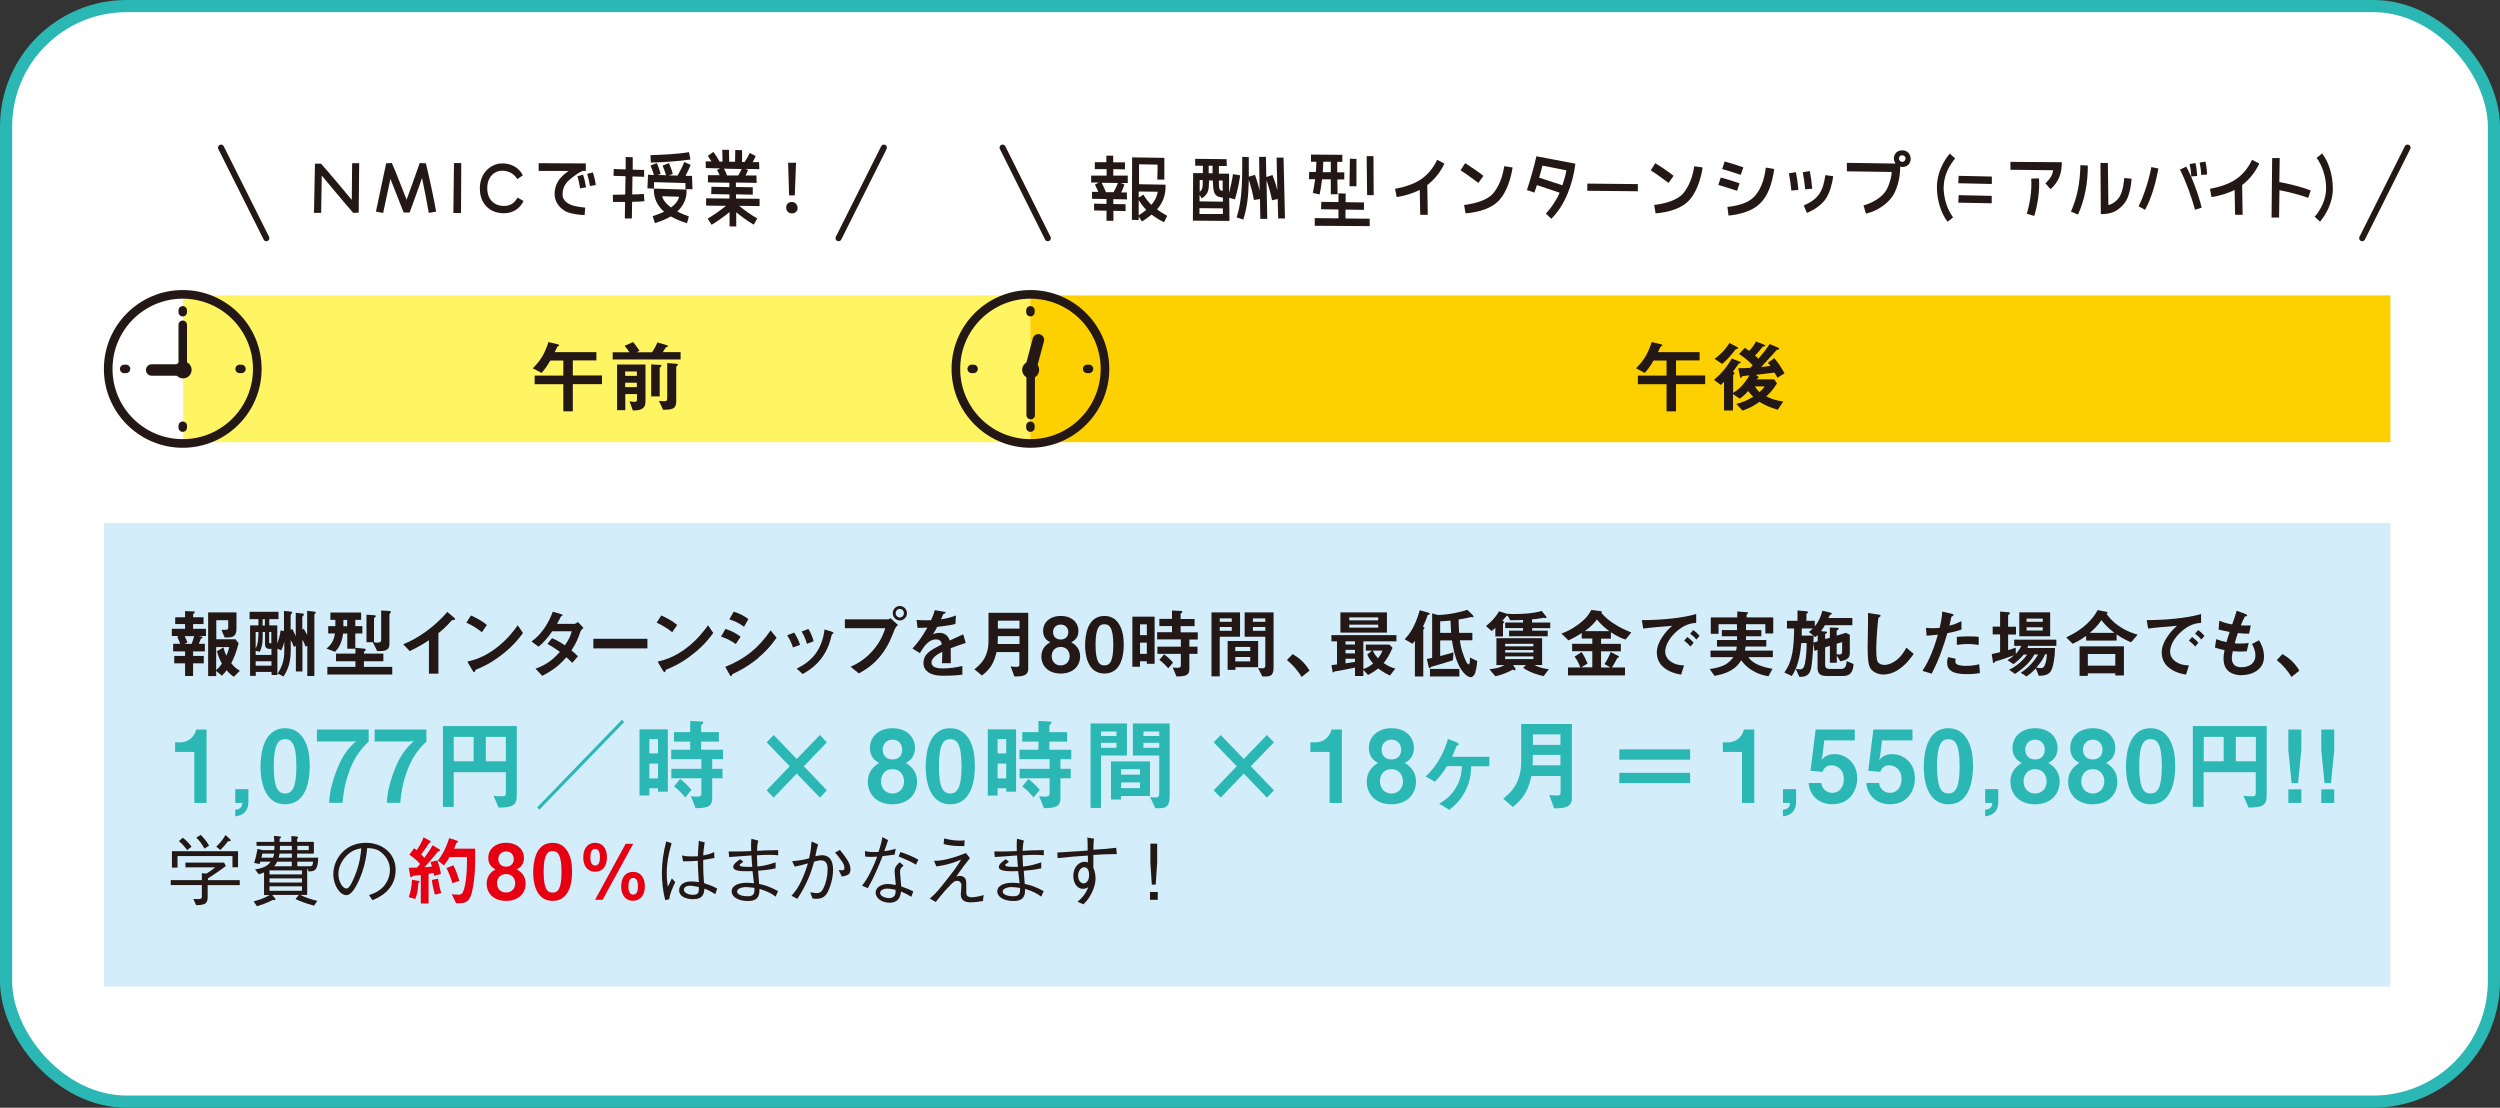
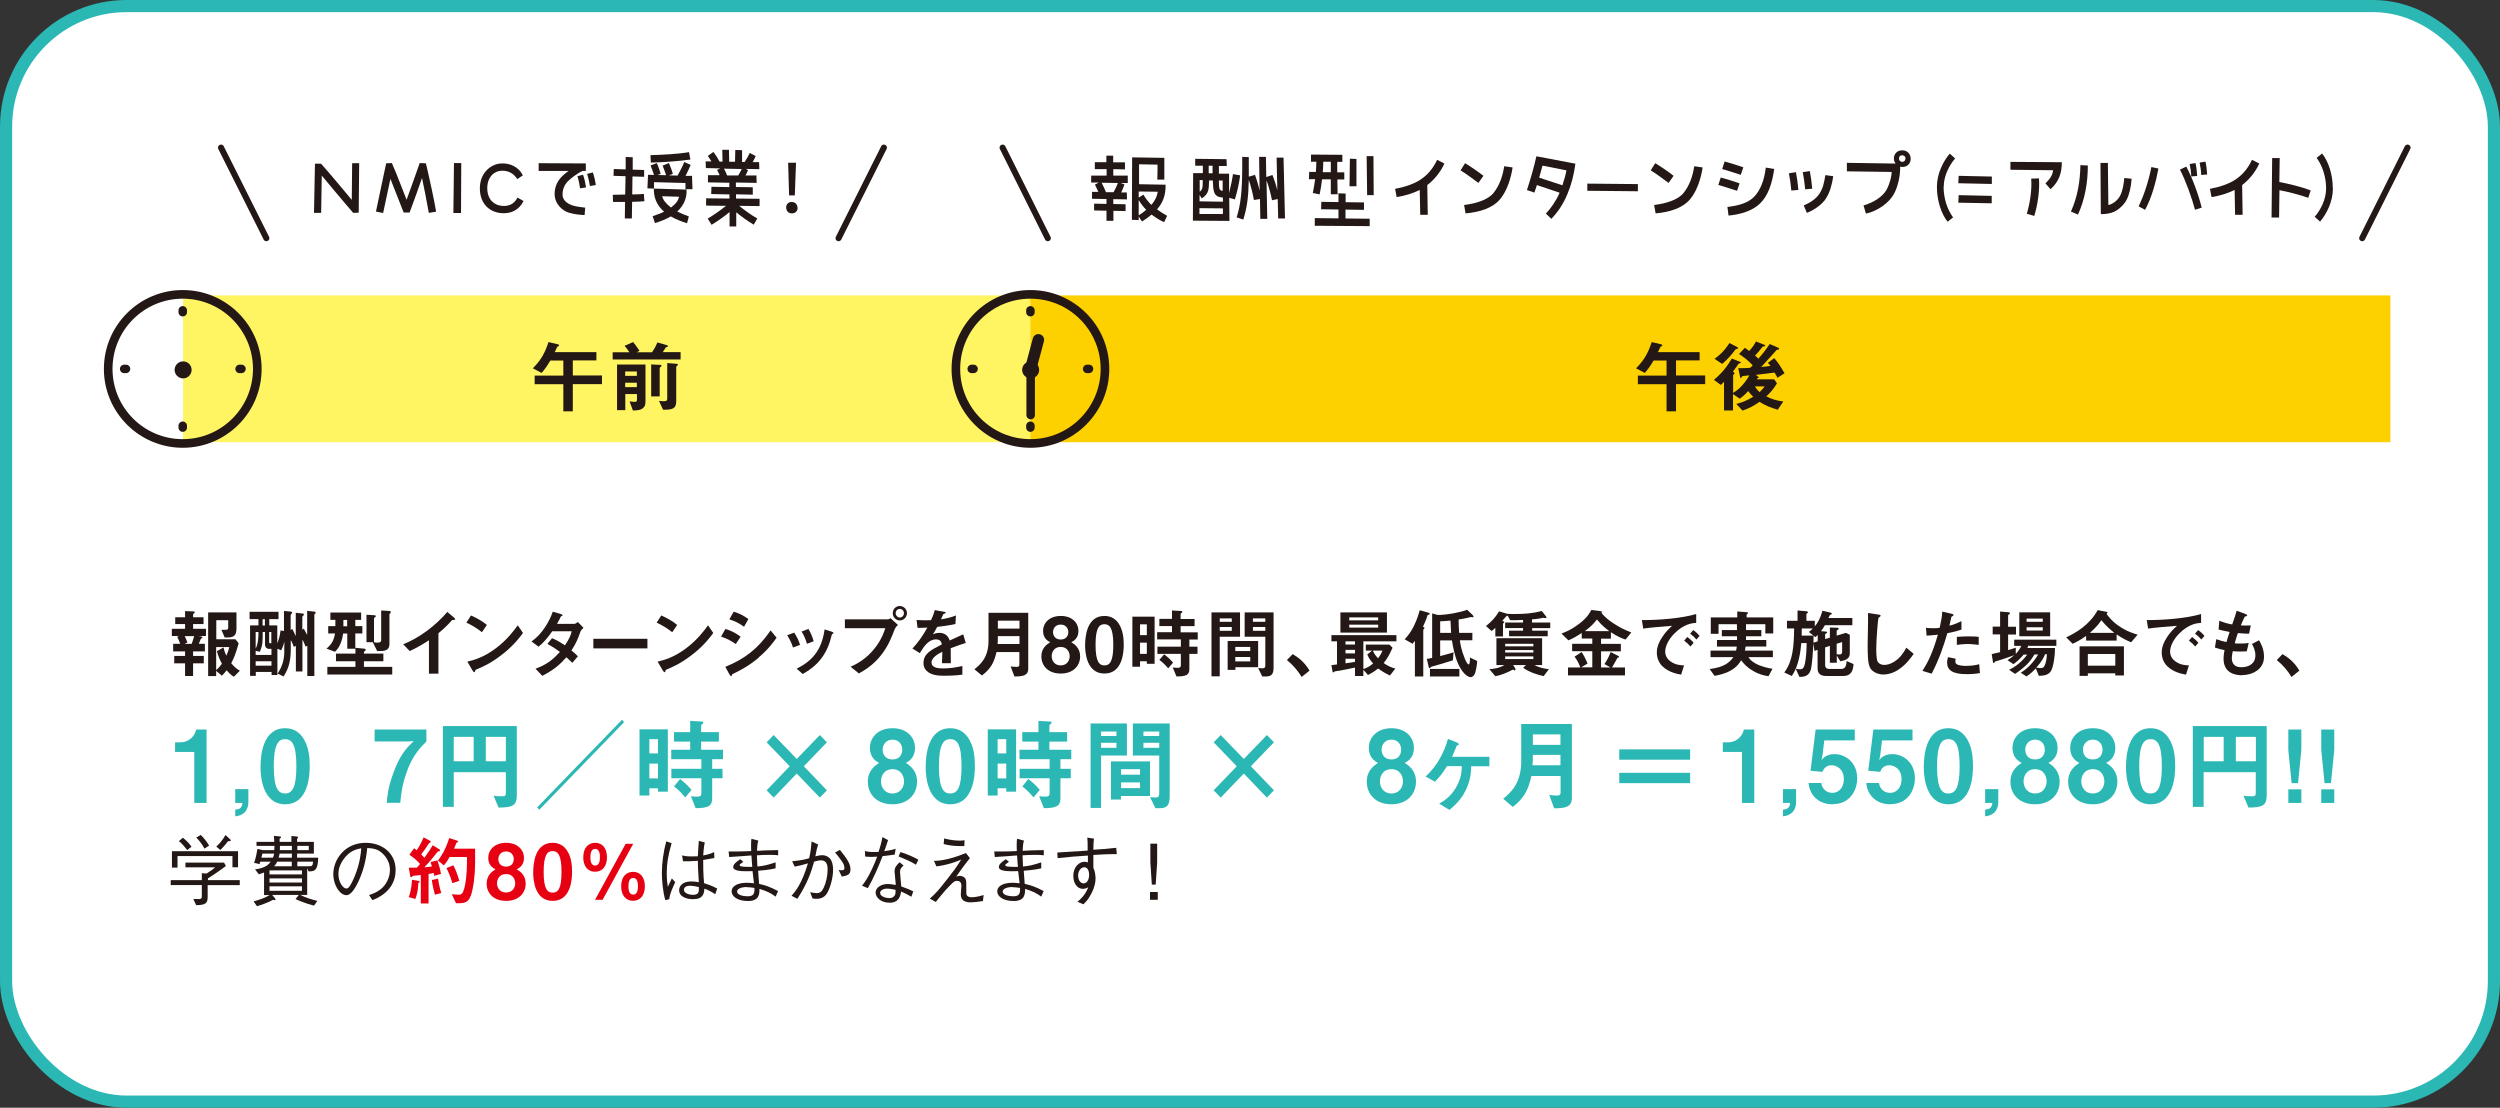
<svg xmlns="http://www.w3.org/2000/svg" id="_レイヤー_2" data-name="レイヤー 2" viewBox="0 0 205.74 91.16">
  <rect x="0" y="0" width="205.74" height="91.16" fill="#333333" stroke="none" />
  <defs>
    <style>
      .cls-1 {
        stroke: #231815;
        stroke-linecap: round;
        stroke-linejoin: round;
        stroke-width: .5px;
      }

      .cls-1, .cls-2 {
        fill: none;
      }

      .cls-2 {
        stroke: #2bb7b3;
        stroke-miterlimit: 10;
      }

      .cls-3 {
        fill: #2bb7b3;
      }

      .cls-3, .cls-4, .cls-5, .cls-6, .cls-7, .cls-8, .cls-9 {
        stroke-width: 0px;
      }

      .cls-4 {
        fill: #231815;
      }

      .cls-5 {
        fill: #d3edfb;
      }

      .cls-6 {
        fill: #fff;
      }

      .cls-7 {
        fill: #fff462;
      }

      .cls-8 {
        fill: #e60012;
      }

      .cls-9 {
        fill: #fdd000;
      }
    </style>
  </defs>
  <g id="text">
    <g>
      <g>
        <rect class="cls-6" x=".5" y=".5" width="204.74" height="90.16" rx="9.92" ry="9.92" />
        <rect class="cls-2" x=".5" y=".5" width="204.74" height="90.16" rx="9.92" ry="9.92" />
      </g>
      <g>
-         <rect class="cls-5" x="83.56" y="-31.98" width="38.16" height="188.16" transform="translate(164.74 -40.53) rotate(90)" />
        <g>
          <path class="cls-3" d="M15.99,66.08v-4.2h-1.58v-.79h.46c.42,0,1.09-.26,1.27-1.05h.86v6.04h-1.01Z" />
          <path class="cls-3" d="M20.44,64.94v1.07c0,.16,0,1.06-1.08,1.17v-.55c.54-.02.57-.38.59-.55h-.59v-1.14h1.08Z" />
          <path class="cls-3" d="M23.47,66.19c-1.85,0-2.03-2.25-2.03-3.03,0-.99.17-3.23,2.03-3.23.73,0,1.22.37,1.53.89.4.66.49,1.46.49,2.24s-.12,3.13-2.03,3.13ZM23.45,60.83c-.53,0-.92.41-.92,2.23,0,1.91.42,2.24.93,2.24.58,0,.93-.46.93-2.24,0-1.91-.41-2.23-.94-2.23Z" />
-           <path class="cls-3" d="M28.79,63.36c-.45,1.17-.53,1.99-.6,2.71h-1.11c.04-.55.09-1.22.55-2.48.54-1.49,1.07-2.02,1.67-2.61l-.36.04h-2.86v-.98h4.26v.98c-.49.5-1.08,1.09-1.56,2.34Z" />
          <path class="cls-3" d="M33.54,63.36c-.45,1.17-.53,1.99-.6,2.71h-1.11c.04-.55.09-1.22.55-2.48.54-1.49,1.07-2.02,1.67-2.61l-.36.04h-2.86v-.98h4.26v.98c-.49.5-1.08,1.09-1.56,2.34Z" />
          <path class="cls-3" d="M41.03,66.46l-.41-.98c.13.02.26.05.67.05.26,0,.34-.03.34-.27v-1.71h-4.29v2.85h-.89v-6.65h6.08v5.7c0,.86-.36,1-1.51,1.01ZM38.98,60.64h-1.64v2.01h1.64v-2.01ZM41.63,60.64h-1.65v2.01h1.65v-2.01Z" />
          <path class="cls-3" d="M44.38,66.64l-.17-.2,6.98-7.21.17.2-6.98,7.21Z" />
          <path class="cls-3" d="M54.15,65.14v-.27h-.71v.6h-.81v-5.45h2.33v5.13h-.81ZM54.15,60.83h-.71v1.17h.71v-1.17ZM54.15,62.84h-.71v1.22h.71v-1.22ZM58.61,62.48v.79h.85v.78h-.85v1.65c0,.65-.34.8-1.36.81l-.39-.98c.28.03.5.03.53.03.18,0,.33-.03.33-.29v-1.22h-2.47v-.78h2.47v-.79h-2.48v-.78h1.56v-.67h-1.33v-.78h1.33v-.92l.98.05c.06,0,.1.02.1.09,0,.04-.04.09-.08.12-.08.07-.1.07-.1.11v.55h1.46v.78h-1.46v.67h1.8v.78h-.89ZM56.4,65.63c-.45-.55-.76-.78-.93-.91l.5-.61c.19.15.52.4.94.89l-.52.63Z" />
          <path class="cls-3" d="M68.05,61.09l-1.9,1.97,1.9,1.98-.58.6-1.9-1.98-1.9,1.98-.58-.6,1.9-1.98-1.9-1.97.58-.6,1.9,1.97,1.9-1.97.58.6Z" />
          <path class="cls-3" d="M73.45,66.19c-1.31,0-2.03-.84-2.03-1.86,0-.93.6-1.33.93-1.55-.7-.32-.76-.96-.76-1.24,0-.83.65-1.61,1.86-1.61s1.85.78,1.85,1.61c0,.3-.06.92-.76,1.24.33.21.93.62.93,1.55,0,1.02-.73,1.86-2.03,1.86ZM73.45,63.3c-.73,0-.95.6-.95,1,0,.47.29,1,.95,1s.95-.53.95-1c0-.4-.23-1-.95-1ZM73.45,60.87c-.53,0-.81.41-.81.82,0,.39.22.81.81.81s.8-.42.8-.81c0-.41-.26-.82-.8-.82Z" />
          <path class="cls-3" d="M78.21,66.19c-1.85,0-2.03-2.25-2.03-3.03,0-.99.17-3.23,2.03-3.23.73,0,1.22.37,1.53.89.4.66.49,1.46.49,2.24s-.12,3.13-2.03,3.13ZM78.19,60.83c-.53,0-.92.41-.92,2.23,0,1.91.42,2.24.93,2.24.58,0,.93-.46.93-2.24,0-1.91-.41-2.23-.94-2.23Z" />
          <path class="cls-3" d="M82.81,65.14v-.27h-.71v.6h-.81v-5.45h2.33v5.13h-.81ZM82.81,60.83h-.71v1.17h.71v-1.17ZM82.81,62.84h-.71v1.22h.71v-1.22ZM87.27,62.48v.79h.85v.78h-.85v1.65c0,.65-.34.8-1.36.81l-.39-.98c.28.03.5.03.53.03.18,0,.33-.03.33-.29v-1.22h-2.47v-.78h2.47v-.79h-2.48v-.78h1.56v-.67h-1.33v-.78h1.33v-.92l.98.05c.06,0,.1.02.1.09,0,.04-.04.09-.08.12-.08.07-.1.07-.1.11v.55h1.46v.78h-1.46v.67h1.8v.78h-.89ZM85.06,65.63c-.45-.55-.76-.78-.93-.91l.5-.61c.19.15.52.4.94.89l-.52.63Z" />
          <path class="cls-3" d="M90.61,62.18v4.31h-.86v-6.95h2.99v2.64h-2.13ZM91.88,60.2h-1.27v.37h1.27v-.37ZM91.88,61.13h-1.27v.41h1.27v-.41ZM92.25,65.51v.29h-.82v-3.14h3.21v2.85h-2.39ZM93.82,63.3h-1.56v.45h1.56v-.45ZM93.82,64.39h-1.56v.47h1.56v-.47ZM95.46,66.51h-.38l-.43-.91c.14.02.3.03.46.03.14,0,.29-.03.29-.32v-3.13h-2.17v-2.64h3.03v5.99c0,.73-.22.98-.8.98ZM95.4,60.2h-1.3v.37h1.3v-.37ZM95.4,61.13h-1.3v.41h1.3v-.41Z" />
          <path class="cls-3" d="M104.84,61.09l-1.9,1.97,1.9,1.98-.58.6-1.9-1.98-1.9,1.98-.58-.6,1.9-1.98-1.9-1.97.58-.6,1.9,1.97,1.9-1.97.58.6Z" />
-           <path class="cls-3" d="M109.42,66.08v-4.2h-1.58v-.79h.46c.42,0,1.09-.26,1.27-1.05h.86v6.04h-1.01Z" />
          <path class="cls-3" d="M114.51,66.19c-1.31,0-2.03-.84-2.03-1.86,0-.93.6-1.33.93-1.55-.7-.32-.76-.96-.76-1.24,0-.83.65-1.61,1.86-1.61s1.85.78,1.85,1.61c0,.3-.06.92-.76,1.24.33.21.93.62.93,1.55,0,1.02-.73,1.86-2.03,1.86ZM114.51,63.3c-.73,0-.95.6-.95,1,0,.47.29,1,.95,1s.95-.53.95-1c0-.4-.23-1-.95-1ZM114.51,60.87c-.53,0-.81.41-.81.82,0,.39.22.81.81.81s.8-.42.8-.81c0-.41-.26-.82-.8-.82Z" />
          <path class="cls-3" d="M121.07,63.05c0,.35-.02.93-.3,1.65-.41,1.07-1.14,1.66-1.49,1.95l-.84-.51c.38-.22,1.1-.65,1.56-1.67.29-.64.3-1.16.3-1.42h-1.22c-.31.5-.55.84-.99,1.28l-.77-.43c1.01-.9,1.58-2.14,1.84-3.09l.73.29s.17.08.17.15c0,.05-.1.07-.18.12-.05.12-.26.66-.38.91h3.07v.78h-1.51Z" />
          <path class="cls-3" d="M127.89,66.5l-.39-1.08c.14.02.32.05.63.05.23,0,.3-.07.3-.25v-1.36h-2.4c-.26,1.17-.61,1.82-1.53,2.55l-.79-.68c.57-.47,1.48-1.22,1.48-3.07v-3.08h4.17v6.1c0,.78-.65.84-1.46.84ZM128.42,62.12h-2.27c0,.46-.02.68-.03.86h2.3v-.86ZM128.42,60.44h-2.27v.86h2.27v-.86Z" />
          <path class="cls-3" d="M133.26,62.52v-.85h5.83v.85h-5.83ZM133.26,64.45v-.85h5.83v.85h-5.83Z" />
          <path class="cls-3" d="M143.36,66.08v-4.2h-1.58v-.79h.46c.42,0,1.09-.26,1.27-1.05h.86v6.04h-1.01Z" />
          <path class="cls-3" d="M147.81,64.94v1.07c0,.16,0,1.06-1.08,1.17v-.55c.54-.02.57-.38.59-.55h-.59v-1.14h1.08Z" />
          <path class="cls-3" d="M150.82,66.19c-1.17,0-1.9-.76-1.98-1.75h1.05c.03.41.37.81.91.81s.94-.45.94-1.12c0-.85-.59-1.15-1.01-1.15-.13,0-.55,0-.75.54l-.98-.09.42-3.39h3.22v.89h-2.51l-.14,1.19-.09.43c.14-.17.42-.49,1.09-.49.86,0,1.85.67,1.85,1.99,0,.93-.55,2.13-2.02,2.13Z" />
          <path class="cls-3" d="M155.57,66.19c-1.17,0-1.9-.76-1.98-1.75h1.05c.03.41.37.81.91.81s.94-.45.94-1.12c0-.85-.59-1.15-1.01-1.15-.13,0-.55,0-.75.54l-.98-.09.42-3.39h3.22v.89h-2.51l-.14,1.19-.09.43c.14-.17.42-.49,1.09-.49.86,0,1.85.67,1.85,1.99,0,.93-.55,2.13-2.02,2.13Z" />
          <path class="cls-3" d="M160.35,66.19c-1.85,0-2.03-2.25-2.03-3.03,0-.99.17-3.23,2.03-3.23.73,0,1.22.37,1.53.89.4.66.49,1.46.49,2.24s-.12,3.13-2.03,3.13ZM160.33,60.83c-.53,0-.92.41-.92,2.23,0,1.91.42,2.24.93,2.24.58,0,.93-.46.93-2.24,0-1.91-.41-2.23-.94-2.23Z" />
          <path class="cls-3" d="M164.45,64.94v1.07c0,.16,0,1.06-1.08,1.17v-.55c.54-.02.57-.38.59-.55h-.59v-1.14h1.08Z" />
          <path class="cls-3" d="M167.48,66.19c-1.31,0-2.03-.84-2.03-1.86,0-.93.6-1.33.93-1.55-.7-.32-.76-.96-.76-1.24,0-.83.65-1.61,1.86-1.61s1.85.78,1.85,1.61c0,.3-.06.92-.76,1.24.33.21.93.62.93,1.55,0,1.02-.73,1.86-2.03,1.86ZM167.48,63.3c-.73,0-.95.6-.95,1,0,.47.29,1,.95,1s.95-.53.95-1c0-.4-.23-1-.95-1ZM167.48,60.87c-.53,0-.81.41-.81.82,0,.39.22.81.81.81s.8-.42.8-.81c0-.41-.26-.82-.8-.82Z" />
          <path class="cls-3" d="M172.23,66.19c-1.31,0-2.03-.84-2.03-1.86,0-.93.6-1.33.93-1.55-.7-.32-.76-.96-.76-1.24,0-.83.65-1.61,1.86-1.61s1.85.78,1.85,1.61c0,.3-.06.92-.76,1.24.33.21.93.62.93,1.55,0,1.02-.73,1.86-2.03,1.86ZM172.23,63.3c-.73,0-.95.6-.95,1,0,.47.29,1,.95,1s.95-.53.95-1c0-.4-.23-1-.95-1ZM172.23,60.87c-.53,0-.81.41-.81.82,0,.39.22.81.81.81s.8-.42.8-.81c0-.41-.26-.82-.8-.82Z" />
          <path class="cls-3" d="M176.99,66.19c-1.85,0-2.03-2.25-2.03-3.03,0-.99.17-3.23,2.03-3.23.73,0,1.22.37,1.53.89.4.66.49,1.46.49,2.24s-.12,3.13-2.03,3.13ZM176.97,60.83c-.53,0-.92.41-.92,2.23,0,1.91.42,2.24.93,2.24.58,0,.93-.46.93-2.24,0-1.91-.41-2.23-.94-2.23Z" />
          <path class="cls-3" d="M185.04,66.46l-.41-.98c.13.02.26.05.67.05.26,0,.34-.03.34-.27v-1.71h-4.29v2.85h-.89v-6.65h6.08v5.7c0,.86-.36,1-1.51,1.01ZM183,60.64h-1.64v2.01h1.64v-2.01ZM185.65,60.64h-1.65v2.01h1.65v-2.01Z" />
          <path class="cls-3" d="M189.39,60.04v1.68l-.27,2.73h-.53l-.27-2.73v-1.68h1.07ZM189.39,64.96v1.12h-1.07v-1.12h1.07Z" />
          <path class="cls-3" d="M192.1,60.04v1.68l-.27,2.73h-.53l-.27-2.73v-1.68h1.07ZM192.1,64.96v1.12h-1.07v-1.12h1.07Z" />
        </g>
        <g>
          <path class="cls-4" d="M17.09,72.84v.97c0,.5-.15.68-.95.68l-.23-.51c.2.01.32.01.4.01.16,0,.3,0,.3-.21v-.94h-2.56v-.41h2.56v-.57l.39.03c.3-.19.45-.3.71-.51h-2.45v-.39h3.18l.15.28c-.68.51-1.24.87-1.48,1.02v.14h2.62v.41h-2.62ZM19.13,71.37v-.92h-4.52v.95h-.46v-1.35h5.44v1.32h-.46ZM15.41,69.96c-.21-.27-.42-.53-.69-.74l.33-.28c.37.3.56.52.71.74l-.35.28ZM16.83,69.84c-.24-.43-.44-.68-.68-.91l.37-.22c.33.33.52.59.69.88l-.39.25ZM18.77,69.22c-.23.33-.54.63-.64.73l-.33-.28c.25-.23.5-.5.76-.95l.38.35s.05.06.05.09c0,.07-.1.07-.21.07Z" />
          <path class="cls-4" d="M25.5,71.71h-.11l-.11-.26v2.2h-.56c.44.23.92.37,1.4.49l-.28.39c-.68-.18-1.12-.36-1.52-.54l.27-.34h-2.19l.25.3s.02.04.02.06c0,.06-.04.07-.08.07-.04,0-.08-.01-.12-.03-.47.27-1.11.46-1.32.53l-.28-.4c.46-.13.92-.27,1.32-.52h-.46v-1.86c-.15.06-.25.1-.43.15l-.31-.4c.9-.13,1.12-.42,1.29-.64h-.86l-.06.2-.45-.1c.13-.35.21-.76.28-1.15l.41.1h.97c.01-.24.01-.27.02-.35h-1.48v-.33h1.46c0-.09,0-.17-.03-.49l.44.04c.06,0,.15.01.15.07,0,.04-.09.11-.12.13,0,.06,0,.11,0,.25h.97v-.48l.44.04s.11.02.11.07c0,.04-.02.06-.08.12v.25h1.38v.97h-1.38v.33h1.74c-.03.98-.25,1.13-.71,1.13ZM21.59,70.25c-.03.16-.05.23-.08.33h.95c.06-.12.08-.2.1-.33h-.97ZM24.85,71.63h-2.67v.33h2.67v-.33ZM24.85,72.29h-2.67v.34h2.67v-.34ZM24.85,72.94h-2.67v.37h2.67v-.37ZM24.01,70.91h-1.2c-.06.14-.11.23-.25.38h1.45v-.38ZM24.01,70.25h-1c-.02.11-.04.2-.08.33h1.09v-.33ZM24.01,69.61h-.97c0,.06-.01.3-.01.35h.99v-.35ZM25.41,69.61h-.94v.35h.94v-.35ZM24.47,70.91v.38h.92c.26,0,.35,0,.38-.38h-1.3Z" />
          <path class="cls-4" d="M30.37,73.66c.24-.08.61-.2.97-.49.43-.34.75-.95.75-1.57,0-.97-.71-1.5-1-1.64-.23-.11-.54-.16-.87-.17-.08.95-.32,1.9-.73,2.77-.27.56-.61,1.11-.98,1.11-.53,0-1.08-.81-1.08-1.73,0-1.21.95-2.58,2.67-2.58,1.33,0,2.46.83,2.46,2.24,0,1.72-1.53,2.33-1.91,2.48l-.28-.42ZM28.29,70.69c-.2.28-.44.69-.44,1.24,0,.68.39,1.19.64,1.19.13,0,.28,0,.7-1.01.44-1.07.51-1.91.54-2.3-.45.08-.96.23-1.44.88Z" />
          <path class="cls-8" d="M34.43,72.67c-.03.52-.07.85-.25,1.31l-.54-.15c.12-.33.22-.71.27-1.43l.52.09s.11.03.11.06c0,.03-.03.06-.1.11ZM35.74,72.1c-.01-.06-.02-.14-.05-.26-.22.06-.31.06-.42.08v2.43h-.64v-2.34c-.23.03-.48.05-.56.06-.04,0-.09,0-.14.06-.05.05-.07.07-.1.07-.02,0-.05-.03-.06-.06l-.13-.73c.27,0,.41,0,.68-.01.06-.08.16-.18.25-.3-.32-.36-.59-.56-.88-.76l.39-.53c.1.07.16.11.21.16.27-.39.42-.69.57-1.06l.56.3s.04.04.04.06c0,.02-.01.04-.04.05-.08.04-.1.05-.11.07-.32.49-.37.56-.65.92.11.11.18.18.26.29.37-.51.54-.78.69-1.04l.57.35s.04.06.04.07c0,.06-.06.07-.07.07-.1,0-.11.02-.2.13-.32.41-.66.81-1.02,1.19.2-.01.33-.02.61-.06-.03-.11-.06-.25-.11-.37l.57-.13c.13.37.23.73.29,1.11l-.58.16ZM35.79,73.63c-.13-.47-.2-.8-.25-1.21l.51-.11c.08.56.19.95.27,1.18l-.53.14ZM38.73,73.74c-.18.51-.52.59-.93.59h-.27l-.35-.74c.13.01.33.04.56.04.2,0,.33-.05.45-.45.13-.42.24-1.26.24-2.22v-.43h-1.43c-.18.32-.3.49-.47.69l-.49-.4c.28-.37.59-.81.93-1.85l.67.22s.06.03.06.06-.02.05-.04.06c-.1.04-.1.05-.13.13-.08.2-.09.25-.16.4h1.73v1.18c0,.9-.13,2.06-.36,2.72ZM37.23,72.68c-.18-.61-.35-.97-.49-1.24l.57-.23c.16.31.32.68.49,1.28l-.57.19Z" />
          <path class="cls-8" d="M41.65,74.14c-1.04,0-1.6-.64-1.6-1.42,0-.71.47-1.02.73-1.18-.56-.25-.6-.73-.6-.95,0-.64.52-1.23,1.47-1.23s1.47.59,1.47,1.23c0,.23-.04.7-.6.95.27.16.74.47.74,1.18,0,.78-.58,1.42-1.6,1.42ZM41.65,71.93c-.58,0-.75.46-.75.76,0,.36.23.76.75.76s.75-.4.75-.76c0-.3-.18-.76-.75-.76ZM41.65,70.07c-.42,0-.64.31-.64.63,0,.3.18.62.64.62s.63-.32.63-.62c0-.32-.21-.63-.63-.63Z" />
          <path class="cls-8" d="M45.48,74.14c-1.47,0-1.6-1.72-1.6-2.31,0-.76.13-2.47,1.6-2.47.58,0,.97.28,1.21.68.32.51.39,1.12.39,1.71s-.09,2.39-1.6,2.39ZM45.47,70.04c-.42,0-.73.31-.73,1.71,0,1.46.33,1.71.74,1.71.46,0,.73-.35.73-1.71,0-1.46-.33-1.71-.75-1.71Z" />
          <path class="cls-8" d="M49.95,70.55c0,.76-.39,1.19-.97,1.19-.66,0-.98-.52-.98-1.17,0-.85.45-1.21.98-1.21.59,0,.97.44.97,1.19ZM48.59,70.55c0,.18,0,.68.39.68s.39-.51.39-.68,0-.69-.39-.69-.39.51-.39.69ZM48.97,74.05l2.52-4.61h.62l-2.52,4.61h-.62ZM53.07,72.94c0,.76-.39,1.19-.97,1.19-.66,0-.98-.53-.98-1.17,0-.86.45-1.21.98-1.21.59,0,.97.44.97,1.19ZM51.72,72.94c0,.18,0,.68.39.68s.39-.51.39-.68,0-.69-.39-.69-.39.51-.39.69Z" />
          <path class="cls-4" d="M54.75,74.08c-.21-.75-.28-1.67-.28-2.22,0-.88.13-1.76.36-2.62l.44.15c-.31,1.08-.4,1.76-.4,2.43,0,.57.04.84.09,1.16.05-.11.28-.59.33-.69l.28.31c-.06.13-.16.32-.29.65-.16.43-.18.56-.2.75l-.33.08ZM58.87,73.59c-.48-.3-.69-.38-.9-.46-.03.39-.08.87-.94.87-.45,0-1.14-.16-1.14-.74,0-.33.26-.72.99-.72.21,0,.43.02.63.06-.07-1.21-.08-1.35-.08-1.76-.46.04-.97.05-1.22.04l-.08-.48c.23.05.38.08.79.08.25,0,.37,0,.51-.01.01-.3.05-.85.08-1.27l.49.13c-.09.43-.12.92-.13,1.07.5-.09.72-.19.9-.28l.02.49c-.22.04-.46.09-.92.16,0,.46,0,1.1.07,1.91.32.1.61.2,1.08.44l-.15.46ZM56.81,72.89c-.47,0-.53.24-.53.33,0,.26.37.42.76.42.48,0,.49-.27.47-.64-.3-.07-.55-.11-.7-.11Z" />
          <path class="cls-4" d="M63.87,71.45c-.49.13-1.15.18-1.48.21.01.21.04.59.08,1.08.49.11.88.23,1.56.59l-.2.46c-.33-.25-.65-.43-1.33-.64,0,.42-.01,1-.94,1s-1.35-.42-1.35-.79c0-.49.58-.71,1.24-.71.12,0,.28,0,.6.04-.02-.16-.1-.87-.12-1-.11,0-.24.01-.52.01-.45,0-1.07-.03-1.07-.35,0-.23.28-.44.57-.64l.26.21c-.06.06-.07.06-.21.16-.06.04-.09.06-.09.11,0,.11.2.15.73.15.05,0,.27,0,.31,0-.03-.29-.03-.36-.07-.94-.28.02-1.57.12-1.83.13l-.05-.46c.3,0,.81.02,1.86-.03,0-.13-.01-.25-.01-.45,0-.31.01-.43.03-.56l.57.15c-.08.21-.1.55-.11.84.33-.02,1.02-.06,1.74-.06v.43c-.18-.02-.31-.04-.66-.04-.42,0-.85.02-1.09.04,0,.12.03.66.04.92.55-.05.85-.13,1.5-.34v.49ZM61.45,73c-.43,0-.79.14-.79.37,0,.32.58.39.88.39.52,0,.56-.27.55-.69-.3-.04-.47-.06-.64-.06Z" />
          <path class="cls-4" d="M65.17,70.88c.81-.08,1.12-.16,1.42-.25.13-.56.16-.9.2-1.38l.54.25c-.08.23-.15.51-.23.97.29-.07.42-.09.56-.09s.37.03.58.21c.25.22.32.66.32.95,0,.76-.25,1.53-.48,1.94-.16.28-.41.49-.9.49-.07,0-.13,0-.31-.03l-.2-.51c.32.05.43.07.56.07.23,0,.4-.11.55-.43.2-.42.33-.98.33-1.54,0-.22-.03-.73-.54-.73-.13,0-.25.02-.57.11-.25.9-.57,1.81-1.38,3.06l-.48-.25c.37-.42.85-1.02,1.35-2.67-.47.14-.71.2-1.09.27l-.21-.44ZM69.12,69.94c.57.71.87,1.13.87,1.6s-.28.51-.71.6l-.26-.54s.25.02.27.02c.2,0,.2-.11.2-.18,0-.22-.07-.37-.23-.59-.23-.34-.39-.52-.54-.69l.39-.21Z" />
          <path class="cls-4" d="M73.08,69.15c-.17.53-.19.58-.31.9.62-.09.78-.15.94-.2l-.08.48c-.2.03-.67.09-1,.13-.35.9-.73,1.79-1.21,2.63l-.48-.2c.26-.33.66-.86,1.25-2.39-.07,0-.39.02-.46.02-.28,0-.43-.02-.53-.03l-.02-.45c.16.04.34.08.77.08.16,0,.22,0,.35-.01.09-.28.23-.71.32-1.22l.47.25ZM74.35,71.24c-.2.17-.28.27-.28.52,0,.1.04.48.1,1.19.52.18.74.28.99.41l-.16.44c-.3-.18-.48-.27-.84-.43-.06.34-.16.92-.95.92-.71,0-1.15-.43-1.15-.83,0-.44.49-.71,1-.71.22,0,.47.05.66.08-.01-.18-.1-1-.1-1.12,0-.33.16-.51.42-.75l.33.28ZM73.01,73.13c-.34,0-.58.16-.58.35,0,.29.46.43.76.43.26,0,.51-.15.51-.48v-.2c-.18-.04-.44-.1-.69-.1ZM74.1,70.12c.45.14,1.04.37,1.48.63l-.2.41c-.47-.28-.73-.39-1.43-.68l.15-.36Z" />
          <path class="cls-4" d="M76.87,70.84c.24,0,.5,0,1.11-.14.66-.16,1.11-.34,1.51-.5l.33.42c-.32.39-.72.92-1.12,1.52.11-.04.2-.06.29-.06.14,0,.26.06.33.1.2.13.2.4.2.54,0,.76,0,.85.03.92.07.18.3.2.42.2.04,0,.4,0,.98-.18l-.06.49c-.31.06-.77.11-.99.11-.5,0-.83-.16-.83-.66,0-.11.05-.61.05-.71s-.02-.4-.37-.4c-.18,0-.28.08-.55.36-.34.34-.42.44-.78.87-.12.15-.13.17-.41.51l-.49-.28c.49-.42.72-.69,1.51-1.7.28-.35.69-.88,1.07-1.51-.46.21-1.17.45-2.04.56l-.2-.46ZM77.7,69c.21.05.7.18,1.25.18.11,0,.2,0,.43-.03l-.02.48c-.19,0-.27,0-.34,0-.46,0-.92-.05-1.36-.17l.04-.46Z" />
          <path class="cls-4" d="M85.73,71.45c-.49.13-1.15.18-1.48.21.01.21.04.59.08,1.08.49.11.88.23,1.56.59l-.2.46c-.33-.25-.65-.43-1.33-.64,0,.42-.01,1-.94,1s-1.35-.42-1.35-.79c0-.49.58-.71,1.24-.71.12,0,.28,0,.6.04-.02-.16-.1-.87-.12-1-.11,0-.24.01-.52.01-.45,0-1.07-.03-1.07-.35,0-.23.28-.44.57-.64l.26.21c-.06.06-.07.06-.21.16-.06.04-.09.06-.09.11,0,.11.2.15.73.15.05,0,.27,0,.31,0-.03-.29-.03-.36-.07-.94-.28.02-1.57.12-1.83.13l-.05-.46c.3,0,.81.02,1.86-.03,0-.13-.01-.25-.01-.45,0-.31.01-.43.03-.56l.57.15c-.08.21-.1.55-.11.84.33-.02,1.02-.06,1.74-.06v.43c-.18-.02-.31-.04-.66-.04-.42,0-.85.02-1.09.04,0,.12.03.66.04.92.55-.05.85-.13,1.5-.34v.49ZM83.31,73c-.43,0-.79.14-.79.37,0,.32.58.39.88.39.52,0,.56-.27.55-.69-.3-.04-.47-.06-.64-.06Z" />
          <path class="cls-4" d="M90.03,69.01c-.03.25-.05.47-.05.92.68-.04,1.35-.09,1.88-.16l.05.52c-.87,0-1.52.04-1.93.07,0,.16,0,.9,0,1.06.13.24.18.66.18.87,0,.58-.28,1.18-.53,1.57-.16.25-.28.37-.47.56l-.49-.21c.2-.16.63-.52.89-1.19-.21.13-.45.13-.45.13-.4,0-.78-.39-.78-1.06,0-.81.53-1.17.92-1.17.13,0,.21.03.28.05v-.56c-.68.04-1.72.12-2.49.21l-.03-.46c.69-.04,1.81-.12,2.5-.16,0-.6,0-.82-.03-1.07l.56.09ZM88.73,72.08c0,.44.26.62.45.62.26,0,.45-.29.45-.7,0-.21-.06-.63-.4-.63-.24,0-.51.27-.51.71Z" />
          <path class="cls-4" d="M95.28,73.41v.64h-.64v-.64h.64ZM95.23,70.98l-.12,1.82h-.32l-.12-1.82v-1.55h.56v1.55Z" />
        </g>
        <g>
          <g>
            <path class="cls-4" d="M29.56,13.42l-.04,4.08-.45.02c-.61-.69-2.38-2.82-2.59-3.07l-.05,3.07h-.59s.08-4.05.08-4.05h.5c.58.63,2.33,2.74,2.53,2.98l.03-3.02h.59Z" />
            <path class="cls-4" d="M35.89,17.42l-.6.1c-.15-.84-.47-2.5-.56-2.87-.12.39-.76,2.12-1.02,2.84h-.49c-.28-.72-.94-2.41-1.09-2.77-.08.39-.42,1.99-.6,2.81l-.59-.12c.19-.87.61-2.93.84-3.97l.47-.02c.42.94,1.1,2.77,1.21,3.02.1-.25.69-1.92,1.08-3.02l.51.02c.27,1.13.7,3.1.84,3.98Z" />
            <path class="cls-4" d="M37.96,13.42l-.02,4.11h-.63l.05-4.11h.6Z" />
            <path class="cls-4" d="M43.09,16.54c-.37.74-1.03,1.07-1.84,1-1.01-.09-1.76-.81-1.76-2.04,0-1.34.98-2.03,1.78-2.05.7-.03,1.41.28,1.76.98l-.46.31c-.29-.47-.73-.7-1.27-.69-.58,0-1.2.48-1.2,1.43s.57,1.4,1.19,1.46c.52.05,1-.1,1.3-.68l.51.29Z" />
            <path class="cls-4" d="M47.06,16.89c.37.12.79.16,1.1.2l-.05.61c-.3-.02-.76-.04-1.27-.19-.57-.16-1.12-.71-1.19-1.38-.05-.58.15-1.09.45-1.45.18-.22.45-.44.69-.61h-2.46s0-.64,0-.64l3.88.02v.62h-.27c-.45.2-.97.61-1.26.9-.23.27-.41.63-.38,1.13.03.37.38.66.78.79ZM47.98,14.38c.11.29.2.7.25,1.04l-.49.08c-.04-.28-.13-.72-.22-1l.46-.12ZM49.03,15.23l-.48.08c-.04-.28-.14-.73-.23-1l.47-.12c.1.29.2.7.24,1.04Z" />
            <path class="cls-4" d="M53.03,16.56c-.28.03-.63.04-1.01.05l-.02,1.37h-.58s.02-1.36.02-1.36c-.36,0-.7,0-.99,0l-.02-.59c.31,0,.66-.02,1.02-.02l.03-1.51-.99-.03.02-.56.98.03v-1.02s.58.02.58.02v1.02s.94.03.94.03v.56l-.96-.03-.02,1.48c.35,0,.69-.02.96-.04l.04.58ZM55.75,17.41c.27.14.58.28.94.4l-.15.56c-.53-.16-.97-.35-1.34-.56-.35.21-.78.39-1.3.55l-.19-.57c.37-.12.69-.24.94-.37-.62-.54-.86-1.19-.84-1.9l-.53-.02.05-1.12.49.02c-.08-.26-.19-.56-.28-.78l.51-.2c.12.24.26.64.32.89l-.26.09.71.02c-.08-.25-.2-.57-.29-.79l.52-.21c.11.24.26.64.32.89l-.32.12.71.02c.21-.36.45-.84.55-1.12l.53.24c-.11.25-.26.6-.42.9h.53s.04,1.1.04,1.1h-.58s0-.51,0-.51l-2.59-.07v.53l2.68.08c.04.68-.21,1.3-.78,1.82ZM53.56,13.38l-.03-.61c.94-.03,2.28-.09,3.17-.25l.12.61c-.99.14-2.31.23-3.26.25ZM55.22,17.08c.41-.31.62-.61.66-.89l-1.38-.04c.04.26.28.59.72.93Z" />
            <path class="cls-4" d="M60.59,16.34l1.92.02v.6l-1.68-.02c.46.38,1.04.79,1.49,1.04l-.29.51c-.5-.29-1.06-.7-1.44-1.02v1.17s-.55,0-.55,0v-1.19c-.38.32-.99.76-1.48,1.05l-.32-.51c.43-.25,1.03-.67,1.51-1.05l-1.64-.02v-.6l1.92.02v-.34s-1.5-.03-1.5-.03l.02-.6,1.47.03v-.36s-1.76-.03-1.76-.03v-.59s.96,0,.96,0c-.06-.14-.12-.29-.21-.43l.26-.13-1.18-.03-.02-.55h.48c-.1-.15-.2-.31-.3-.45l.46-.33c.17.23.37.53.51.8h.24l-.02-.97h.55s.02.98.02.98h.48s.02-.97.02-.97l.56.02v.97s.21,0,.21,0c.15-.22.31-.5.42-.74l.49.25c-.06.16-.15.33-.25.5h.53s.02.58.02.58l-1.14-.02.21.09c-.05.14-.12.3-.21.45h.9s.02.61.02.61l-1.71-.03v.37l1.39.02v.61l-1.38-.03v.34ZM59.83,14.44h.92c.12-.17.21-.37.29-.53l-1.46-.03c.1.18.19.37.26.56Z" />
            <path class="cls-4" d="M65.64,17.08c.02.22-.12.45-.42.48-.33.03-.51-.21-.52-.45-.02-.24.13-.49.46-.49.29,0,.46.22.47.45ZM64.94,16.08l-.08-2.69h.65l-.1,2.69h-.47Z" />
          </g>
          <line class="cls-1" x1="18.19" y1="12.15" x2="21.92" y2="19.6" />
          <line class="cls-1" x1="72.74" y1="12.15" x2="69.01" y2="19.6" />
        </g>
        <g>
          <g>
            <path class="cls-4" d="M92.82,15.06h-.6l.32.12c-.07.21-.17.45-.27.66h.46l.02.57-1.13-.02v.4s1.01.02,1.01.02v.56s-1-.02-1-.02v.82s-.57,0-.57,0v-.83l-1.02-.02v-.56s1.02.02,1.02.02v-.4l-1.19-.02v-.57s.52,0,.52,0c-.09-.21-.19-.42-.28-.6l.32-.17h-.63v-.57s1.27,0,1.27,0v-.53s-.97,0-.97,0v-.57s.95,0,.95,0v-.54s.56,0,.56,0v.55h.97v.58l-.96-.02v.53s1.19,0,1.19,0v.56ZM92,15.06l-1.34-.02c.13.25.26.53.36.78h.62c.13-.23.28-.54.36-.76ZM95.79,18.28c-.36-.16-.69-.38-1.02-.62-.23.2-.49.38-.79.57l-.27-.41v.29l-.56-.02.02-5.14,2.65.04c0,.78,0,1.16,0,1.79h-.58c.02-.57.03-1.01.02-1.23l-1.52-.03v1.64s2.18.04,2.18.04c.03.83-.21,1.47-.7,2.03.26.2.54.37.83.53l-.24.51ZM93.71,15.76v.5l.39-.24c.18.32.41.6.65.84.33-.37.47-.72.53-1.08l-1.57-.02ZM94.33,17.27c-.24-.25-.45-.52-.62-.81v1.26c.24-.15.45-.3.62-.45Z" />
            <path class="cls-4" d="M101.63,16.41l-.47-.13.02,1.9-3.01-.02.02-3.91h.8v-.61h-.63s0-.57,0-.57l2.58.03.02.56h-.65v.63h.84s0,1.6,0,1.6c.13-.53.26-1.13.32-1.56l.59.1c-.08.61-.23,1.33-.44,2ZM100.64,17.62v-.47s-1.93-.02-1.93-.02v.48h1.93ZM98.73,14.83v.95c.1-.08.18-.17.21-.29.04-.12.04-.37.04-.67h-.26ZM98.9,16.33l-.18-.29v.53l1.92.03v-.34c-.21-.02-.39-.06-.5-.14-.2-.16-.31-.34-.33-1.27h-.31c0,.36-.02.61-.07.83-.07.25-.24.47-.53.65ZM99.49,14.26h.3c0-.22,0-.45,0-.62h-.32c0,.21,0,.45,0,.62ZM100.61,14.86h-.3c0,.62.04.71.12.78.05.04.12.06.19.07v-.86ZM105.19,17.98l-.04-1.6-.47.1c-.09-.49-.27-1.15-.45-1.65l.06,3.18h-.57s-.03-1.63-.03-1.63l-.5.08c-.08-.49-.25-1.16-.42-1.66-.03,1.49-.15,2.27-.45,3.27l-.55-.18c.33-1.05.45-2.1.46-4.05,0,0,0-.48,0-.93l.54.02v.89c0,.26,0,.5,0,.72l.51-.15c.14.37.28.84.38,1.3l-.04-2.78h.56s.03,1.66.03,1.66l.51-.17c.14.36.29.8.4,1.26l-.06-2.69h.57s.12,5.01.12,5.01h-.56Z" />
            <path class="cls-4" d="M108.04,15.88c.07-.34.13-.72.19-1.13h-.51l.02-.6h.55c.02-.28.04-.56.04-.84h-.44v-.59l2.58.02v.58h-.42s0,.86,0,.86h.58v.59h-.57s.02,1.22.02,1.22h-.56v-1.23s-.72,0-.72,0c-.05.45-.12.87-.2,1.24l-.56-.12ZM112.72,17.99v.62s-4.52-.03-4.52-.03v-.63s1.95.02,1.95.02v-.73l-1.43-.02.02-.61,1.41.02v-.72l.59.02v.71s1.51.02,1.51.02v.61l-1.52-.02v.73l2,.02ZM108.85,14.17h.67s0-.86,0-.86h-.62c0,.29-.02.57-.04.86ZM111.62,15.33h-.56s.03-2.27.03-2.27l.54.02v2.25ZM112.51,16.07l-.04-3.22h.56s.02,3.21.02,3.21h-.54Z" />
            <path class="cls-4" d="M117.46,15.24l.04,2.44h-.62s-.04-2.05-.04-2.05c-.57.29-1.26.49-1.9.59l-.13-.68c.69-.12,1.56-.39,2.11-.77.52-.35,1-.86,1.35-1.62l.6.31c-.34.74-.86,1.35-1.41,1.77Z" />
            <path class="cls-4" d="M121.66,15.05c-.4-.3-1.02-.76-1.46-1.03l.37-.59c.45.27,1.14.74,1.51,1.04l-.41.58ZM124.48,13.78c-.12.83-.44,1.9-1.01,2.59-.63.77-1.72,1.09-2.86,1.19l-.12-.69c.96-.12,1.95-.41,2.42-.99.48-.6.76-1.38.88-2.2l.69.1Z" />
            <path class="cls-4" d="M129.65,13.47c-.13.94-.33,1.72-.65,2.48-.35.86-.81,1.52-1.33,2.06l-.45-.43c.4-.43.83-1.02,1.13-1.72l-1.87-.63c-.07.22-.14.44-.21.62l-.61-.21c.26-.78.58-1.87.78-2.78l3.2.61ZM128.91,14.02l-1.97-.39c-.04.15-.14.54-.27.99l1.91.63c.15-.45.27-.87.33-1.23Z" />
            <path class="cls-4" d="M134.8,15.74l-4.17-.04v-.59l4.16.04v.59Z" />
            <path class="cls-4" d="M137.31,15.05c-.4-.3-1.02-.76-1.46-1.03l.37-.59c.45.27,1.14.74,1.51,1.04l-.41.58ZM140.12,13.78c-.12.83-.44,1.9-1.01,2.59-.63.77-1.72,1.09-2.86,1.19l-.12-.69c.96-.12,1.95-.41,2.42-.99.48-.6.76-1.38.88-2.2l.69.1Z" />
            <path class="cls-4" d="M142.95,15.7c-.45-.14-1.06-.35-1.54-.48l.2-.61c.51.13,1.08.32,1.55.48l-.21.62ZM143.26,14.39c-.45-.14-1.05-.35-1.53-.48l.2-.62c.5.13,1.07.32,1.54.48l-.21.61ZM146.01,13.92c-.17,1.19-.51,2.2-1.17,2.83-.61.6-1.6.9-2.59.99l-.09-.71c.89-.1,1.69-.32,2.18-.82.51-.51.85-1.34.98-2.42l.69.12Z" />
            <path class="cls-4" d="M147.8,14.18c.08.39.16.97.2,1.45l-.58.05c-.04-.46-.12-1.03-.2-1.42l.58-.09ZM148.56,15.59c-.04-.46-.12-1.03-.2-1.42l.58-.09c.08.39.16.97.2,1.45l-.58.05ZM150.87,14.49c-.1.69-.27,1.33-.61,1.86-.31.48-.97.94-1.56,1.17l-.26-.61c.55-.24,1.01-.54,1.29-.97.28-.42.39-.88.49-1.53l.64.09Z" />
            <path class="cls-4" d="M157.24,13.02c.02.34-.18.68-.61.72-.1,0-.17,0-.25-.03,0,.86-.2,1.65-.51,2.24-.39.73-1.34,1.42-2.31,1.63l-.2-.67c.85-.25,1.6-.74,1.91-1.32.29-.56.42-1.19.4-1.44l-3.68-.05v-.7s4.01.06,4.01.06c-.08-.11-.13-.24-.14-.37-.02-.36.21-.72.69-.72.44,0,.68.33.69.66ZM156.82,13.03c0-.12-.11-.25-.28-.25-.19,0-.27.14-.26.28,0,.13.11.27.29.26.17-.02.25-.15.24-.29Z" />
            <path class="cls-4" d="M159.95,15.38c0,.95.31,1.87.78,2.51l-.45.36c-.53-.67-.88-1.76-.88-2.87s.53-2.12,1.06-2.74l.44.4c-.44.51-.94,1.39-.94,2.34Z" />
            <path class="cls-4" d="M163.92,15.14l-2.76-.06.03-.61,2.73.06v.61ZM163.91,16.12v.61s-2.75-.05-2.75-.05l.03-.62,2.73.06Z" />
            <path class="cls-4" d="M169.68,13.35c0,.86-.22,1.59-.93,2.22l-.42-.48c.44-.42.6-.75.63-1.08l-3.51-.04v-.65l4.22.03ZM167.8,14.69c.07,1.02-.11,2.18-.39,3.08l-.61-.18c.25-.86.43-1.91.36-2.89l.64-.02Z" />
            <path class="cls-4" d="M171.21,13.59l.61.03c0,1.42-.24,2.78-.81,4.04l-.58-.25c.54-1.21.75-2.43.78-3.81ZM175.42,14.71c-.03.61-.18,1.27-.39,1.7s-.66.84-1.05,1.02c-.35.15-.74.2-1.09.19l-.03-4.21h.61l.04,3.46c.26-.04.72-.3.96-.75.23-.44.3-.96.35-1.47l.61.06Z" />
            <path class="cls-4" d="M177.06,13.75l.57.12c-.19,1.05-.55,2.41-1.1,3.4l-.53-.29c.47-.95.86-2.23,1.05-3.24ZM179.92,13.71c.5.91,1.03,2.38,1.27,3.38l-.55.17c-.25-.95-.78-2.44-1.24-3.3l.52-.25ZM180.33,14.52c0-.29-.07-.74-.13-1.02l.48-.08c.07.29.12.71.14,1.06l-.49.04ZM181.15,14.4c0-.29-.07-.74-.13-1.02l.48-.08c.07.29.12.71.14,1.06l-.49.04Z" />
            <path class="cls-4" d="M184.52,15.24l.04,2.44h-.62s-.04-2.05-.04-2.05c-.57.29-1.26.49-1.9.59l-.13-.68c.69-.12,1.56-.39,2.11-.77.52-.35,1-.86,1.35-1.62l.6.31c-.34.74-.86,1.35-1.41,1.77Z" />
            <path class="cls-4" d="M189.99,16.29c-.6-.22-1.69-.51-2.4-.64l-.03,2.25h-.62l.05-4.89h.62l-.03,1.97c.72.13,1.87.41,2.58.69l-.2.61Z" />
            <path class="cls-4" d="M191.99,15.5c0,1.09-.52,2.11-1.06,2.74l-.44-.4c.45-.52.94-1.39.94-2.34s-.32-1.88-.78-2.51l.45-.36c.53.67.88,1.75.88,2.87Z" />
          </g>
          <line class="cls-1" x1="82.51" y1="12.15" x2="86.23" y2="19.6" />
          <line class="cls-1" x1="198.13" y1="12.15" x2="194.4" y2="19.6" />
        </g>
        <g>
          <g>
            <rect class="cls-7" x="15.07" y="24.31" width="69.72" height="12.08" />
            <rect class="cls-9" x="84.79" y="24.31" width="111.93" height="12.08" />
            <g>
              <path class="cls-4" d="M47.14,31.62v2.23h-.78v-2.23h-2.36v-.71h2.36v-1.24h-1.07c-.32.55-.52.79-.72,1.02l-.72-.38c.65-.66.97-1.19,1.29-2.16l.75.18s.13.03.13.08c0,.03-.03.05-.04.06-.02.01-.11.06-.12.07-.01.02-.17.38-.21.44h3.43v.68h-1.94v1.24h2.4v.71h-2.4Z" />
              <path class="cls-4" d="M50.42,29.59v-.6h1.38c-.06-.08-.22-.33-.4-.53l.7-.31c.09.11.26.31.53.72l-.24.12h1.27c.19-.29.28-.43.44-.81l.82.24s.05.04.05.06-.01.05-.05.06c-.01,0-.1.03-.12.04-.02.01-.21.35-.26.4h1.47v.6h-5.58ZM52.08,33.77l-.27-.74c.25.04.43.04.43.04.13,0,.18-.05.18-.16v-.48h-.96v1.32h-.68v-3.75h2.34v3.07c0,.62-.47.71-1.03.71ZM52.41,30.57h-.96v.36h.96v-.36ZM52.41,31.5h-.96v.36h.96v-.36ZM54.39,30.18c-.09.07-.1.07-.1.1v2.34h-.7v-2.63l.77.04c.05,0,.08.04.08.07,0,.04-.03.06-.05.08ZM55.74,30.08s-.09.09-.09.11v2.81c0,.64-.28.72-1.08.72l-.34-.73c.14.01.25.03.39.03.23,0,.29-.05.29-.23v-2.91l.8.06s.08.03.08.06c0,.03-.03.06-.04.08Z" />
            </g>
            <g>
              <path class="cls-4" d="M137.93,31.62v2.23h-.78v-2.23h-2.36v-.71h2.36v-1.24h-1.07c-.32.55-.52.79-.72,1.02l-.72-.38c.65-.66.97-1.19,1.29-2.16l.75.18s.13.03.13.08c0,.03-.03.05-.04.06-.02.01-.11.06-.12.07-.01.02-.17.38-.21.44h3.43v.68h-1.94v1.24h2.4v.71h-2.4Z" />
              <path class="cls-4" d="M146.28,31.1c-.05-.12-.08-.18-.25-.44-.48.07-.63.08-1.53.19l.19.15s.06.04.06.06-.03.03-.09.04c-.03.03-.06.08-.08.12h1.43l.23.33c-.32.52-.59.8-.88,1.07.49.25.87.35,1.4.42l-.46.68c-.66-.2-1.03-.36-1.5-.65-.45.31-.8.52-1.4.72l-.51-.55c.47-.12.84-.25,1.39-.59-.19-.18-.28-.29-.41-.47-.25.28-.43.44-.7.63l-.55-.38v1.35h-.74v-2.36c-.05.05-.14.15-.26.26l-.57-.42c.68-.57,1.1-1.12,1.47-1.75l.62.24c.05.02.12.03.12.08,0,.06-.08.06-.18.1-.14.21-.26.38-.47.66l.09.05s.04.05.04.07c0,.03-.01.05-.03.06-.01.02-.08.09-.08.11v1.45c.29-.18.79-.5,1.34-1.44-.08,0-.46.05-.55.06-.03,0-.05.02-.06.05-.06.08-.08.11-.1.11s-.04-.03-.05-.07l-.16-.74c.4,0,.58,0,.97-.03.08-.05.16-.14.22-.21-.42-.45-.79-.71-1.12-.93l.48-.51c.12.08.24.17.35.26.26-.27.4-.48.56-.78l.63.25c.06.03.14.05.14.09,0,.06-.1.06-.21.08-.23.29-.43.53-.64.75.07.05.15.1.28.25.3-.35.59-.7.93-1.21l.65.28s.13.05.13.11c0,.08-.08.07-.2.09-.43.48-.74.83-1.28,1.41.16-.01.48-.05.76-.09-.06-.08-.12-.17-.21-.25l.52-.39c.25.29.48.59.85,1.25l-.57.36ZM142.85,28.73c-.45.57-.59.75-1.12,1.22l-.63-.42c.34-.25.72-.53,1.23-1.3l.63.33s.08.05.08.09c0,.06-.1.06-.19.09ZM144.42,31.8c.12.18.18.28.39.47.19-.18.3-.31.41-.47h-.8Z" />
            </g>
          </g>
          <g>
            <path class="cls-4" d="M15.04,36.85c-3.58,0-6.49-2.91-6.49-6.49s2.91-6.49,6.49-6.49,6.49,2.91,6.49,6.49-2.91,6.49-6.49,6.49ZM15.04,24.58c-3.19,0-5.78,2.59-5.78,5.78s2.59,5.78,5.78,5.78,5.78-2.59,5.78-5.78-2.59-5.78-5.78-5.78Z" />
            <g>
              <g>
                <path class="cls-4" d="M15.04,26.04c-.2,0-.35-.16-.35-.35v-.15c0-.2.16-.35.35-.35s.35.16.35.35v.15c0,.2-.16.35-.35.35Z" />
                <path class="cls-4" d="M15.04,35.54c-.2,0-.35-.16-.35-.35v-.15c0-.2.16-.35.35-.35s.35.16.35.35v.15c0,.2-.16.35-.35.35Z" />
              </g>
              <g>
                <path class="cls-4" d="M19.87,30.71h-.15c-.2,0-.35-.16-.35-.35s.16-.35.35-.35h.15c.2,0,.35.16.35.35s-.16.35-.35.35Z" />
                <path class="cls-4" d="M10.37,30.71h-.15c-.2,0-.35-.16-.35-.35s.16-.35.35-.35h.15c.2,0,.35.16.35.35s-.16.35-.35.35Z" />
              </g>
            </g>
-             <path class="cls-4" d="M15.04,30.92h-2.56c-.26,0-.47-.21-.47-.47s.21-.47.47-.47h2.56c.26,0,.47.21.47.47s-.21.47-.47.47Z" />
-             <path class="cls-4" d="M15.04,30.8c-.2,0-.35-.16-.35-.35v-3.72c0-.2.16-.35.35-.35s.35.16.35.35v3.72c0,.2-.16.35-.35.35Z" />
            <circle class="cls-4" cx="15.07" cy="30.44" r=".7" />
          </g>
          <g>
            <path class="cls-4" d="M84.8,36.85c-3.58,0-6.49-2.91-6.49-6.49s2.91-6.49,6.49-6.49,6.49,2.91,6.49,6.49-2.91,6.49-6.49,6.49ZM84.8,24.58c-3.19,0-5.78,2.59-5.78,5.78s2.59,5.78,5.78,5.78,5.78-2.59,5.78-5.78-2.59-5.78-5.78-5.78Z" />
            <g>
              <g>
                <path class="cls-4" d="M84.8,26.04c-.2,0-.35-.16-.35-.35v-.15c0-.2.16-.35.35-.35s.35.16.35.35v.15c0,.2-.16.35-.35.35Z" />
                <path class="cls-4" d="M84.8,35.54c-.2,0-.35-.16-.35-.35v-.15c0-.2.16-.35.35-.35s.35.16.35.35v.15c0,.2-.16.35-.35.35Z" />
              </g>
              <g>
                <path class="cls-4" d="M89.62,30.71h-.15c-.2,0-.35-.16-.35-.35s.16-.35.35-.35h.15c.2,0,.35.16.35.35s-.16.35-.35.35Z" />
                <path class="cls-4" d="M80.12,30.71h-.15c-.2,0-.35-.16-.35-.35s.16-.35.35-.35h.15c.2,0,.35.16.35.35s-.16.35-.35.35Z" />
              </g>
            </g>
            <path class="cls-4" d="M84.67,30.89c-.25-.07-.4-.33-.33-.58l.66-2.47c.07-.25.33-.4.58-.33s.4.33.33.58l-.66,2.47c-.07.25-.33.4-.58.33Z" />
            <path class="cls-4" d="M84.82,30.09c.2,0,.35.16.35.35v3.72c0,.2-.16.35-.35.35s-.35-.16-.35-.35v-3.72c0-.2.16-.35.35-.35Z" />
            <circle class="cls-4" cx="84.82" cy="30.44" r=".7" />
          </g>
        </g>
        <g>
          <path class="cls-4" d="M16.39,52.35l.21.04s.06.03.06.07c0,.04-.04.06-.13.11-.08.21-.13.33-.17.41h.5v.63h-.97v.37h.88v.61h-.88v1.04h-.66v-1.04h-.89v-.61h.89v-.37h-.98v-.63h.58c-.1-.27-.15-.38-.25-.58l.16-.06h-.6v-.59h1.09v-.39h-.81v-.56h.81v-.51l.72.03c.06,0,.08.04.08.06,0,.03-.02.06-.04.07-.06.05-.1.08-.1.11v.24h.86v.56h-.86v.39h1.06v.59h-.57ZM15.2,52.35c.12.25.18.39.22.53l-.24.11h.59c.04-.1.09-.23.21-.64h-.77ZM19.23,55.69c-.26-.18-.4-.32-.58-.53-.12.16-.2.26-.39.45l-.47-.4v.43h-.66v-5.24h2.33v1.34c0,.55-.24.72-.69.72h-.28l-.27-.63h.39c.1,0,.17-.06.17-.16v-.63h-.98v1.57h1.58l.26.33c-.23.84-.39,1.22-.61,1.64.24.29.39.43.71.62l-.49.49ZM17.79,53.25v1.9c.18-.16.3-.29.47-.53-.21-.39-.31-.68-.41-1.03l.54-.31c.06.24.11.41.24.68.12-.27.18-.46.24-.71h-1.08Z" />
          <path class="cls-4" d="M25.93,50.49s-.06.06-.06.1v5.04h-.58v-2.48l-.15.06c-.09-.28-.19-.46-.25-.58v2.63h-.54v-2.11l-.16.09c-.12-.31-.2-.46-.26-.57v.74c0,.78-.1,1.54-.6,2.26l-.48-.24c.13-.21.39-.61.49-1.19.06-.31.06-.43.06-1.43-.06.24-.11.41-.26.71l-.31-.13v2.16h-.48v-.25h-1.3v.32h-.47v-4.15h.69v-.52h-.73v-.6h2.38v.6h-.76v.52h.66v1.47c.11-.28.21-.56.27-1.06l.28.05v-1.65l.55.05c.05,0,.12.01.12.08,0,.02,0,.04-.06.11-.02.03-.06.07-.06.14v1.18l.13-.08c.05.08.17.32.29.59v-1.92l.56.06c.08,0,.11.02.11.07,0,.03-.02.06-.03.08-.07.06-.1.09-.1.17v1.01l.12-.08c.09.16.14.26.28.51v-1.98l.56.06c.12.01.14.05.14.09,0,.05-.04.08-.06.09ZM22.34,53.4h-.19c-.2,0-.34-.15-.34-.35v-1.04h-.19c0,.75,0,1.11-.24,1.63l-.34-.08v.34h1.3v-.51ZM21.04,52.01v1.37c.21-.43.23-.9.23-1.37h-.23ZM22.34,54.42h-1.3v.36h1.3v-.36ZM21.8,50.96h-.19v.52h.19v-.52ZM22.33,52.01h-.18v.79c0,.14,0,.14.18.14v-.93Z" />
          <path class="cls-4" d="M29.24,52.14v1.25h-.66v-1.25h-.34c-.14.95-.47,1.29-.67,1.5l-.7-.26c.42-.36.6-.66.7-1.25h-.56v-.6h.59v-.52h-.41v-.6h2.53v.6h-.48v.52h.58v.6h-.58ZM26.94,55.51v-.63h2.31v-.46h-1.6v-.63h1.6v-.48l.69.07c.11.01.16.04.16.09,0,.03-.02.05-.04.07-.06.06-.11.1-.11.13v.12h1.6v.63h-1.6v.46h2.33v.63h-5.35ZM28.57,51.02h-.31v.52h.31v-.52ZM32.12,50.46s-.07.06-.07.09v2.46c0,.42-.26.57-.75.57h-.26l-.36-.73h-.52v-2.26l.64.04c.09,0,.13.04.13.08s-.05.07-.06.08c-.07.06-.09.08-.09.1v1.96c.14.03.17.04.26.04.28,0,.33-.1.33-.23v-2.42l.68.04s.12.01.12.09c0,.03-.02.05-.06.08Z" />
          <path class="cls-4" d="M37.3,51.02c-.09,0-.11.02-.19.11-.31.36-.66.68-1.03.98v3.33h-.78v-2.75c-.43.28-.84.54-1.58.89l-.54-.56c1.31-.51,2.68-1.54,3.63-2.66l.54.45s.11.1.11.15c0,.04-.03.05-.15.06Z" />
          <path class="cls-4" d="M39.66,52.03c-.36-.29-.78-.56-1.28-.79l.38-.59c.41.18.92.45,1.31.78l-.41.6ZM41.49,53.73c-.99.8-1.58,1.06-2.36,1.4-.03.09-.04.19-.09.19-.04,0-.09-.04-.14-.12l-.44-.75c.5-.12,1.32-.33,2.32-1.08.96-.71,1.56-1.54,1.83-1.91l.43.63c-.24.33-.73.98-1.56,1.65Z" />
          <path class="cls-4" d="M47.75,52.03c-.17.49-.3.84-.72,1.5.16.13.31.26.53.48l-.46.54c-.11-.1-.23-.23-.49-.46-.48.54-.93.98-1.98,1.53l-.56-.59c1.01-.35,1.55-.88,2.01-1.38-.26-.19-.56-.4-1.03-.66l.38-.47c.38.16.63.3,1.06.59.38-.56.48-.84.56-1.16h-1.6c-.41.58-.72.94-1.13,1.27l-.58-.43c.88-.6,1.48-1.67,1.75-2.45l.69.2s.12.05.12.09c0,.04-.06.06-.14.1-.07.15-.19.39-.32.61h1.44c.07,0,.19-.09.28-.15l.46.48c-.11.09-.22.21-.27.35Z" />
          <path class="cls-4" d="M48.83,53.36v-.79h4.45v.79h-4.45Z" />
          <path class="cls-4" d="M55.32,52.03c-.36-.29-.78-.56-1.28-.79l.38-.59c.41.18.92.45,1.31.78l-.41.6ZM57.15,53.73c-.99.8-1.58,1.06-2.36,1.4-.03.09-.04.19-.09.19-.04,0-.09-.04-.14-.12l-.44-.75c.5-.12,1.32-.33,2.32-1.08.96-.71,1.56-1.54,1.83-1.91l.43.63c-.24.33-.73.98-1.56,1.65Z" />
          <path class="cls-4" d="M60.55,53c-.29-.2-.68-.44-1.21-.61l.36-.63c.47.14.87.35,1.25.64l-.39.59ZM62.44,54.12c-.86.72-1.58,1.08-2.15,1.35-.02.01-.04.03-.05.07-.02.09-.04.11-.06.11-.06,0-.13-.12-.16-.17l-.33-.6c1.58-.65,2.68-1.47,3.73-3l.49.6c-.24.34-.66.94-1.48,1.63ZM61.23,51.58c-.37-.28-.77-.47-1.21-.61l.36-.63c.48.14.87.35,1.21.61l-.36.63Z" />
          <path class="cls-4" d="M65.26,53.29c-.11-.36-.27-.69-.48-1.01l.58-.22c.21.33.38.66.48,1.01l-.58.22ZM68.51,52.17c-.06.03-.06.06-.12.3-.47,1.92-1.73,2.65-2.33,3l-.5-.44c1.21-.6,2.06-1.46,2.3-3.23l.61.19c.08.03.12.07.12.11,0,.04-.01.04-.08.07ZM66.41,52.98c-.11-.38-.25-.69-.44-1.01l.56-.21c.23.37.36.76.43,1.01l-.54.21Z" />
          <path class="cls-4" d="M73.63,51.78c-.24.63-.51,1.35-1.1,2.11-.67.87-1.42,1.29-1.85,1.53l-.68-.55c.43-.19,1.31-.61,2.08-1.64.48-.64.67-1.21.78-1.53h-3.33v-.73h3.54c.08,0,.14-.05.21-.1l.62.56c-.1.09-.19.18-.26.34ZM74.05,51.06c-.32,0-.58-.27-.58-.6s.26-.59.58-.59.59.27.59.59-.26.6-.59.6ZM74.05,50.11c-.18,0-.34.15-.34.35s.17.36.34.36.34-.14.34-.36c0-.2-.16-.35-.34-.35Z" />
          <path class="cls-4" d="M78.24,53.35c0,.24.01,1.02.01,1.23h-.73c.02-.36.02-.66.03-.94-.24.12-.89.44-.89.88,0,.41.48.49.94.49.54,0,1.07-.08,1.6-.2v.71c-.59.09-1.29.09-1.49.09-.35,0-1.08,0-1.47-.42-.24-.25-.24-.53-.24-.61,0-.78.58-1.07,1.51-1.55-.04-.19-.11-.41-.48-.41-.61,0-.99.57-1.33,1.13l-.61-.38c.49-.53.81-.98,1.23-1.72-.36.02-.55.02-.81.02l-.08-.65c.38.03.65.04,1.19.02.16-.34.24-.56.31-.83l.78.14s.12.02.12.06c0,.04-.02.06-.06.07-.01,0-.14.06-.14.06,0,0-.16.36-.19.43.58-.09.86-.18,1.23-.32l-.04.7c-.56.13-1.08.19-1.5.24-.2.37-.25.46-.36.62.08-.04.27-.13.54-.13.43,0,.71.22.85.63.73-.34.81-.38,1.11-.51l.21.71c-.49.16-.79.26-1.26.44Z" />
          <path class="cls-4" d="M83.48,55.66l-.31-.82c.11.02.25.04.49.04.18,0,.23-.05.23-.19v-1.03h-1.88c-.21.89-.48,1.38-1.2,1.93l-.62-.51c.44-.36,1.16-.93,1.16-2.32v-2.33h3.27v4.61c0,.59-.51.63-1.14.63ZM83.9,52.35h-1.78c0,.35-.01.51-.02.65h1.8v-.65ZM83.9,51.08h-1.78v.65h1.78v-.65Z" />
          <path class="cls-4" d="M87.29,55.43c-1.03,0-1.59-.64-1.59-1.41,0-.7.47-1.01.73-1.17-.55-.24-.59-.73-.59-.94,0-.63.51-1.22,1.46-1.22s1.45.59,1.45,1.22c0,.23-.04.69-.59.94.26.16.73.47.73,1.17,0,.77-.57,1.41-1.59,1.41ZM87.29,53.24c-.57,0-.74.46-.74.76,0,.36.23.76.74.76s.74-.4.74-.76c0-.3-.18-.76-.74-.76ZM87.29,51.4c-.42,0-.63.31-.63.62,0,.29.18.61.63.61s.63-.32.63-.61c0-.31-.21-.62-.63-.62Z" />
          <path class="cls-4" d="M90.89,55.43c-1.45,0-1.59-1.7-1.59-2.29,0-.75.13-2.45,1.59-2.45.58,0,.96.28,1.2.67.31.5.39,1.11.39,1.7s-.09,2.37-1.59,2.37ZM90.88,51.37c-.42,0-.72.31-.72,1.69,0,1.45.33,1.7.73,1.7.46,0,.73-.35.73-1.7,0-1.44-.33-1.69-.74-1.69Z" />
          <path class="cls-4" d="M94.38,54.63v-.21h-.56v.45h-.63v-4.12h1.83v3.88h-.64ZM94.38,51.38h-.56v.89h.56v-.89ZM94.38,52.89h-.56v.92h.56v-.92ZM97.88,52.62v.6h.67v.59h-.67v1.25c0,.49-.27.61-1.06.61l-.31-.74c.22.03.39.03.41.03.14,0,.26-.03.26-.22v-.93h-1.93v-.59h1.93v-.6h-1.95v-.59h1.22v-.51h-1.04v-.59h1.04v-.69l.77.04s.08.02.08.07c0,.03-.03.07-.06.09-.06.05-.08.05-.08.08v.42h1.15v.59h-1.15v.51h1.41v.59h-.69ZM96.14,55c-.35-.41-.59-.59-.73-.69l.39-.46c.15.11.41.3.74.68l-.41.48Z" />
          <path class="cls-4" d="M100.38,52.4v3.26h-.68v-5.26h2.35v2h-1.67ZM101.37,50.89h-.99v.28h.99v-.28ZM101.37,51.6h-.99v.31h.99v-.31ZM101.67,54.91v.22h-.64v-2.38h2.51v2.16h-1.87ZM102.89,53.24h-1.23v.34h1.23v-.34ZM102.89,54.07h-1.23v.36h1.23v-.36ZM104.18,55.67h-.3l-.34-.69c.11.01.24.02.36.02.11,0,.23-.02.23-.24v-2.36h-1.7v-2h2.38v4.53c0,.55-.17.74-.63.74ZM104.13,50.89h-1.02v.28h1.02v-.28ZM104.13,51.6h-1.02v.31h1.02v-.31Z" />
          <path class="cls-4" d="M106.38,53.83c.53.31,1,.7,1.39,1.36l-.65.52c-.33-.54-.72-.99-1.21-1.39l.47-.49Z" />
          <path class="cls-4" d="M112.2,52.78v2.28c.33-.11.54-.24.8-.46-.22-.24-.34-.43-.48-.73l.39-.33h-.51v-.49h1.95l.25.26c-.28.63-.45.9-.73,1.26.36.24.61.36.96.45l-.44.57c-.39-.18-.64-.33-.97-.58-.15.12-.36.29-.84.54l-.38-.43v.51h-.69v-.69c-.43.09-1.15.24-1.37.27-.06,0-.32.04-.34.07-.02.02-.06.06-.08.06-.03,0-.05-.02-.05-.04l-.1-.56c.28-.03.36-.04.46-.06v-1.9h-.46v-.51h5.35v.51h-2.73ZM110.31,52.06v-1.66h3.83v1.66h-3.83ZM111.51,52.78h-.78v.26h.78v-.26ZM111.51,53.48h-.78v.29h.78v-.29ZM111.51,54.21h-.78v.38c.23-.03.44-.06.78-.12v-.26ZM113.42,50.81h-2.38v.24h2.38v-.24ZM113.42,51.41h-2.38v.24h2.38v-.24ZM112.98,53.54c.06.14.14.33.43.64.18-.25.27-.4.36-.64h-.79Z" />
          <path class="cls-4" d="M117.57,50.59s-.09.02-.09.05c-.06.19-.13.42-.38.94.06.02.13.05.13.11,0,.02,0,.02-.02.04-.02.02-.08.08-.08.11v3.83h-.69v-2.93c-.11.14-.14.18-.2.24l-.64-.37c.38-.41.85-1,1.24-2.39l.68.19s.15.05.15.11c0,.04-.05.06-.09.06ZM121.41,55.35c-.06.2-.21.38-.37.38-.29,0-.73-.39-1.05-1.12-.29-.66-.43-1.44-.5-1.91h-.97v1.29c.19-.05.83-.21,1.1-.31l-.05.66c-.39.13-1.43.44-1.6.48-.15.04-.17.04-.21.08-.08.08-.09.09-.12.09-.04,0-.06-.07-.07-.12l-.15-.65c.08,0,.26-.03.44-.08v-3.66l.46.13c.79,0,2-.25,2.42-.43l.43.41c.06.06.1.13.1.16,0,.03-.04.05-.07.05-.03,0-.13-.02-.15-.02-.04,0-.24.06-.29.07-.21.05-.47.09-.72.13,0,.21,0,.64.04,1.1h1.09v.61h-1.03c.04.3.12.8.37,1.41.09.24.23.58.37.58.06,0,.1-.26.09-.57l.6.29c-.03.44-.14.91-.16.95ZM117.68,55.67v-.62h2.42v.62h-2.42ZM119.37,51.07c-.24.02-.54.06-.85.06v.95h.9c-.03-.52-.04-.73-.05-1.01Z" />
          <path class="cls-4" d="M126.09,51.69v.21h1.28v.46h-3.18v-.46h1.15v-.21h-1.47v-.46h1.47v-.21c-.41.02-.62.02-1.06.02l-.21-.38s-.09.04-.1.05c-.02.01-.29.33-.34.38.08.02.16.06.16.11,0,.03-.02.04-.04.06-.06.05-.06.06-.06.08v1.04h-.63v-.71c-.09.09-.2.19-.31.26l-.46-.41c.48-.39.74-.66,1.08-1.21l.65.2c.24.02.4.02.67.02.74,0,1.48-.05,2.19-.25l.35.44s.04.06.04.09c0,.04-.03.06-.07.06-.03,0-.16-.03-.19-.03s-.17.04-.2.04c-.29.06-.59.08-.73.09v.26h1.5v.46h-1.5ZM127.03,55.64c-.5-.11-1.15-.31-1.68-.68l.23-.23h-1.06l.16.24s.04.07.04.11c0,.05-.02.09-.06.09s-.08-.02-.15-.07c-.44.24-.98.47-1.45.55l-.49-.58c.28-.02.8-.07,1.24-.34h-.66v-2.21h3.76v2.21h-.63c.45.25.92.31,1.19.34l-.44.58ZM126.19,52.98h-2.32v.21h2.32v-.21ZM126.19,53.5h-2.32v.2h2.32v-.2ZM126.19,54.02h-2.32v.22h2.32v-.22Z" />
          <path class="cls-4" d="M133.8,52.64c-.31-.1-.64-.22-1.23-.61v.53h-.81v.43h1.63v.61h-1.63v1.33h.77l-.49-.28c.24-.35.38-.65.51-.99l.65.33s.04.06.04.06c0,.02,0,.04-.04.06-.08.02-.09.03-.11.06-.12.23-.33.61-.43.76h1.07v.65h-4.69v-.65h1.02c-.14-.36-.28-.63-.48-.89l.58-.38c.22.33.36.63.49.95l-.53.31h.92v-1.33h-1.66v-.61h1.66v-.43h-.87v-.46c-.31.21-.59.38-1.09.61l-.58-.56c.39-.15.8-.31,1.4-.76.68-.51.88-.85,1.06-1.18l.81.1s.06.02.06.06c0,.02,0,.03-.02.04,0,.01-.02.02-.02.03,0,.02.29.4.93.83.63.42,1.02.58,1.53.79l-.47.58ZM131.42,50.98c-.18.23-.41.53-.99.96h2.01c-.26-.19-.62-.47-1.02-.96Z" />
          <path class="cls-4" d="M137.8,52.13c-.46.46-.76,1.03-.76,1.5,0,.43.28.69.45.81.41.29.84.31,1.1.32l-.24.76c-.33-.06-1.03-.19-1.54-.69-.3-.29-.46-.7-.46-1.13s.16-.84.43-1.25c.29-.46.61-.75.83-.95-.84.07-1.76.14-2.38.23l-.11-.7c1.35.01,3.29-.14,4.47-.5v.73c-.29.02-.98.06-1.78.86ZM139.11,53.2c-.14-.17-.27-.29-.51-.48l.26-.3c.21.16.36.29.52.48l-.26.3ZM139.61,52.63c-.16-.19-.31-.33-.52-.48l.26-.3c.26.19.39.33.52.48l-.26.3Z" />
          <path class="cls-4" d="M145.28,52.13v-.76h-1.59v.48h1.26v.51h-1.26v.31h1.67v.54h-1.7c-.02.12-.03.18-.06.33h2.3v.54h-2.01c.12.18.23.32.58.52.49.27,1.01.37,1.4.44l-.33.61c-.36-.06-.76-.13-1.32-.47-.51-.3-.72-.58-.93-.84-.17.26-.36.56-.86.84-.49.28-.94.36-1.33.44l-.4-.56c1.22-.16,1.61-.53,1.95-.98h-1.88v-.54h2.1c.04-.15.05-.24.06-.33h-1.63v-.54h1.65v-.31h-1.25v-.51h1.25c0-.24,0-.25-.01-.48h-1.51v.79h-.64v-1.35h2.18v-.49l.75.06c.11,0,.14.02.14.06,0,.02-.02.04-.06.08-.01,0-.06.04-.06.08v.21h2.19v1.32h-.65Z" />
          <path class="cls-4" d="M151.65,55.63h-1.36c-.49,0-.71-.21-.71-.64v-1.51l-.26.09-.08-.63c-.03.49-.1,1.8-.23,2.21-.17.51-.55.55-.92.56l-.31-.67c.16.03.26.04.34.04.22,0,.34-.09.42-.48.11-.55.13-1.12.14-1.68h-.44c-.05.53-.18,1.9-.79,2.71l-.61-.29c.71-.93.79-2.17.81-3.62h-.59v-.63h.87v-.85l.71.06s.15.02.15.08c0,.03-.02.06-.04.07-.05.04-.09.06-.09.08v.56h.69v.46c.25-.31.45-.65.63-1.29l.64.15c.08.02.13.04.13.09,0,.03-.02.05-.04.06-.01.01-.1.04-.12.06-.01.01-.1.21-.12.24h1.97v.59h-2.26c-.11.2-.2.34-.32.49l.34.03c.07,0,.16.01.16.08,0,.03-.02.04-.09.09-.07.04-.07.04-.07.06v.39l.39-.11v-.84l.57.02c.07,0,.16.01.16.08,0,.02-.01.04-.08.09-.08.06-.09.06-.09.08v.4l.76-.23.32.16v1.53c0,.41-.29.56-.78.65l-.29-.47v.59h-.57v-1.39l-.39.13v1.48c0,.14.09.29.34.29h1.01c.07,0,.26-.03.34-.23.06-.14.07-.34.08-.42l.57.25c-.04.39-.09.98-.86.98ZM149.58,52.26c-.05.06-.11.11-.18.17l-.54-.42c.14-.11.23-.18.33-.29h-.91c0,.21,0,.35-.01.59h.98c0,.21,0,.44-.01.58l.35-.11v-.53ZM151.6,52.84l-.45.14v.86c.12.02.18.02.24.02.19,0,.21-.16.21-.21v-.82Z" />
          <path class="cls-4" d="M156.24,55.11c-.53.34-.98.4-1.24.4-.39,0-.71-.14-.91-.32-.29-.26-.39-.58-.39-2.08,0-.38.05-2.24.03-2.66l.83.12c.15.02.21.06.21.1,0,.05-.08.1-.18.18-.05.16-.18,1.81-.18,2.5,0,.29,0,.9.12,1.11.01.02.15.26.55.26.35,0,1.19-.22,1.8-1.42l.61.51c-.26.36-.63.89-1.25,1.29Z" />
          <path class="cls-4" d="M160.26,52.11c-.31,1.04-.63,2.05-1.29,3.33l-.76-.23c.38-.61.78-1.28,1.27-2.98-.5.06-.71.07-.93.08l-.05-.65c.07.01.2.04.51.04.09,0,.48,0,.62-.04.09-.43.2-.91.21-1.33l.77.18s.16.03.16.1c0,.04-.02.06-.08.09-.08.04-.09.04-.11.11-.06.28-.11.51-.15.68.37-.08.74-.25.99-.37v.69c-.21.07-.48.17-1.16.3ZM161.85,55.48c-1.13,0-1.61-.31-1.61-.95,0-.03,0-.23.08-.45l.62.13c-.02.12-.02.22-.02.23,0,.08.01.13.07.19.18.16.65.17.79.17.58,0,.92-.09,1.1-.14l.06.73c-.32.06-.66.09-1.09.09ZM161.98,53c-.4,0-.79.05-.94.07v-.66c.33-.02.64-.04.97-.04.44,0,.64.02.83.04v.66c-.47-.06-.76-.07-.86-.07Z" />
          <path class="cls-4" d="M166.95,53.1c-.03.08-.08.16-.11.23h2.28c0,.64-.13,1.56-.34,1.9-.19.29-.49.38-.99.39l-.25-.61c-.18.19-.4.41-.77.66l-.47-.31c.68-.4,1.2-1.08,1.43-1.5h-.31c-.09.16-.28.49-.61.82-.3.29-.63.55-.98.78l-.49-.34c.83-.38,1.36-1.06,1.49-1.25h-.29c-.32.38-.57.59-.84.79l-.49-.33c.18-.11.31-.2.55-.41-.43.16-1.11.39-1.29.44-.23.06-.26.06-.29.11-.07.08-.09.1-.12.1-.01,0-.04-.01-.04-.04l-.11-.7c.2-.04.48-.11.69-.16v-1.46h-.61v-.64h.61v-1.24l.73.06s.08.02.08.07-.03.07-.07.1c-.03.02-.08.05-.08.09v.93h.65v.64h-.65v1.28c.22-.06.43-.13.63-.2v.52c.22-.24.33-.41.46-.67h-.59v-.51h3.47v.51h-2.24ZM166.18,52.36v-1.97h2.54v1.97h-2.54ZM168.11,50.91h-1.33v.26h1.33v-.26ZM168.11,51.62h-1.33v.27h1.33v-.27ZM168.3,53.85c-.11.26-.26.58-.72,1.09.18.04.31.04.34.04.16,0,.26-.04.33-.18.15-.29.18-.63.2-.96h-.15Z" />
          <path class="cls-4" d="M175.37,52.85c-.39-.16-.71-.32-1.18-.64v.51h-2.51v-.39c-.56.41-.9.55-1.11.65l-.53-.53c.79-.36,1.94-1.04,2.59-2.24l.73.14c.06.01.09.05.09.07,0,.02-.06.07-.09.1.14.19.41.58.99.98.66.46,1.26.64,1.57.73l-.54.63ZM174.08,55.6v-.19h-2.26v.21h-.68v-2.43h3.65v2.4h-.71ZM174.08,53.82h-2.26v.96h2.26v-.96ZM172.93,51.04c-.14.21-.36.54-.94,1.04h2.01c-.31-.25-.63-.51-1.07-1.04Z" />
          <path class="cls-4" d="M179.35,52.13c-.46.46-.76,1.03-.76,1.5,0,.43.28.69.45.81.41.29.84.31,1.1.32l-.24.76c-.33-.06-1.03-.19-1.54-.69-.3-.29-.46-.7-.46-1.13s.16-.84.43-1.25c.29-.46.61-.75.83-.95-.84.07-1.76.14-2.38.23l-.11-.7c1.35.01,3.29-.14,4.47-.5v.73c-.29.02-.98.06-1.78.86ZM180.65,53.2c-.14-.17-.27-.29-.51-.48l.26-.3c.21.16.36.29.52.48l-.26.3ZM181.16,52.63c-.16-.19-.31-.33-.52-.48l.26-.3c.26.19.39.33.52.48l-.26.3Z" />
          <path class="cls-4" d="M184.5,55.57c-.61,0-1.51-.21-1.51-1.36,0-.26.04-.52.08-.71-.23-.04-.49-.1-.79-.21l.11-.69c.38.14.57.19.84.24.06-.22.12-.43.26-.83-.39-.08-.55-.11-.91-.2l.06-.73c.35.14.6.23,1.06.31.19-.54.28-.81.37-1.13l.72.27c.05.02.14.05.14.12,0,.08-.09.06-.19.09-.11.19-.24.52-.33.73.31.01.46.01.82,0l-.14.68c-.21,0-.41,0-.92-.05-.08.21-.15.44-.26.84.13.02.19.02.41.02.28,0,.48,0,.74-.05l-.16.69c-.09,0-.29.02-.59.02-.24,0-.39-.02-.56-.03-.03.16-.08.38-.08.58,0,.18.04.39.2.55.18.17.43.19.59.19.51,0,1.15-.22,1.15-.98,0-.43-.2-.79-.28-.93l.58-.31c.16.28.41.71.41,1.36,0,1.08-1.02,1.51-1.81,1.51Z" />
          <path class="cls-4" d="M187.84,53.83c.53.31,1,.7,1.39,1.36l-.65.52c-.33-.54-.72-.99-1.21-1.39l.47-.49Z" />
        </g>
      </g>
    </g>
  </g>
</svg>